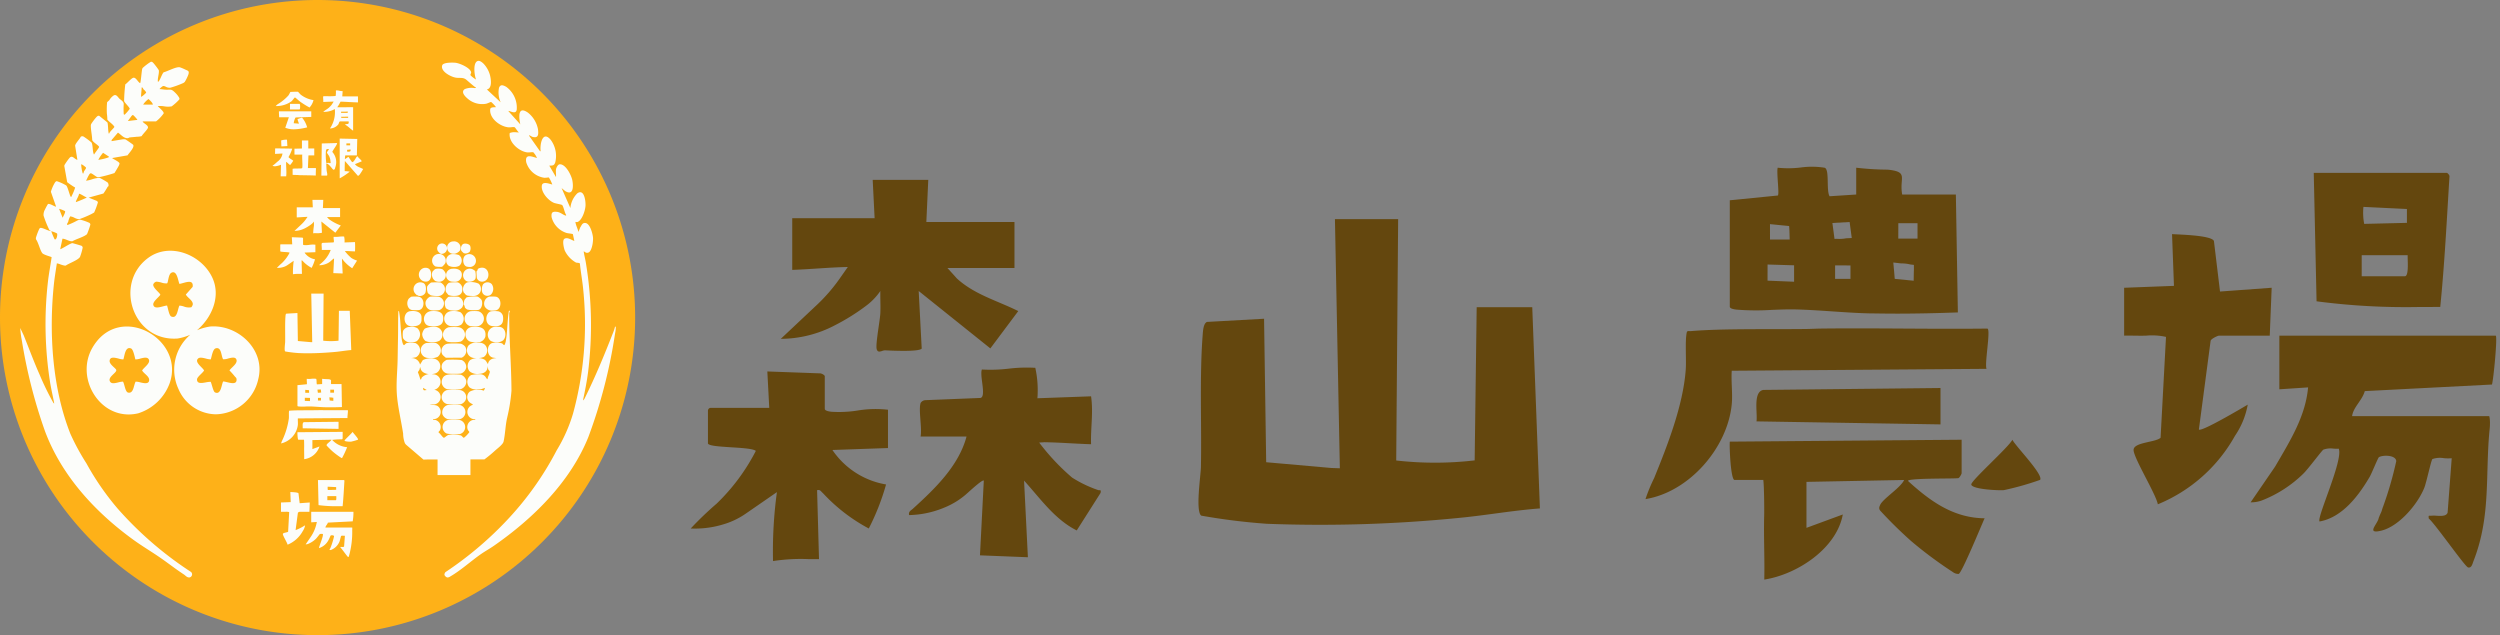
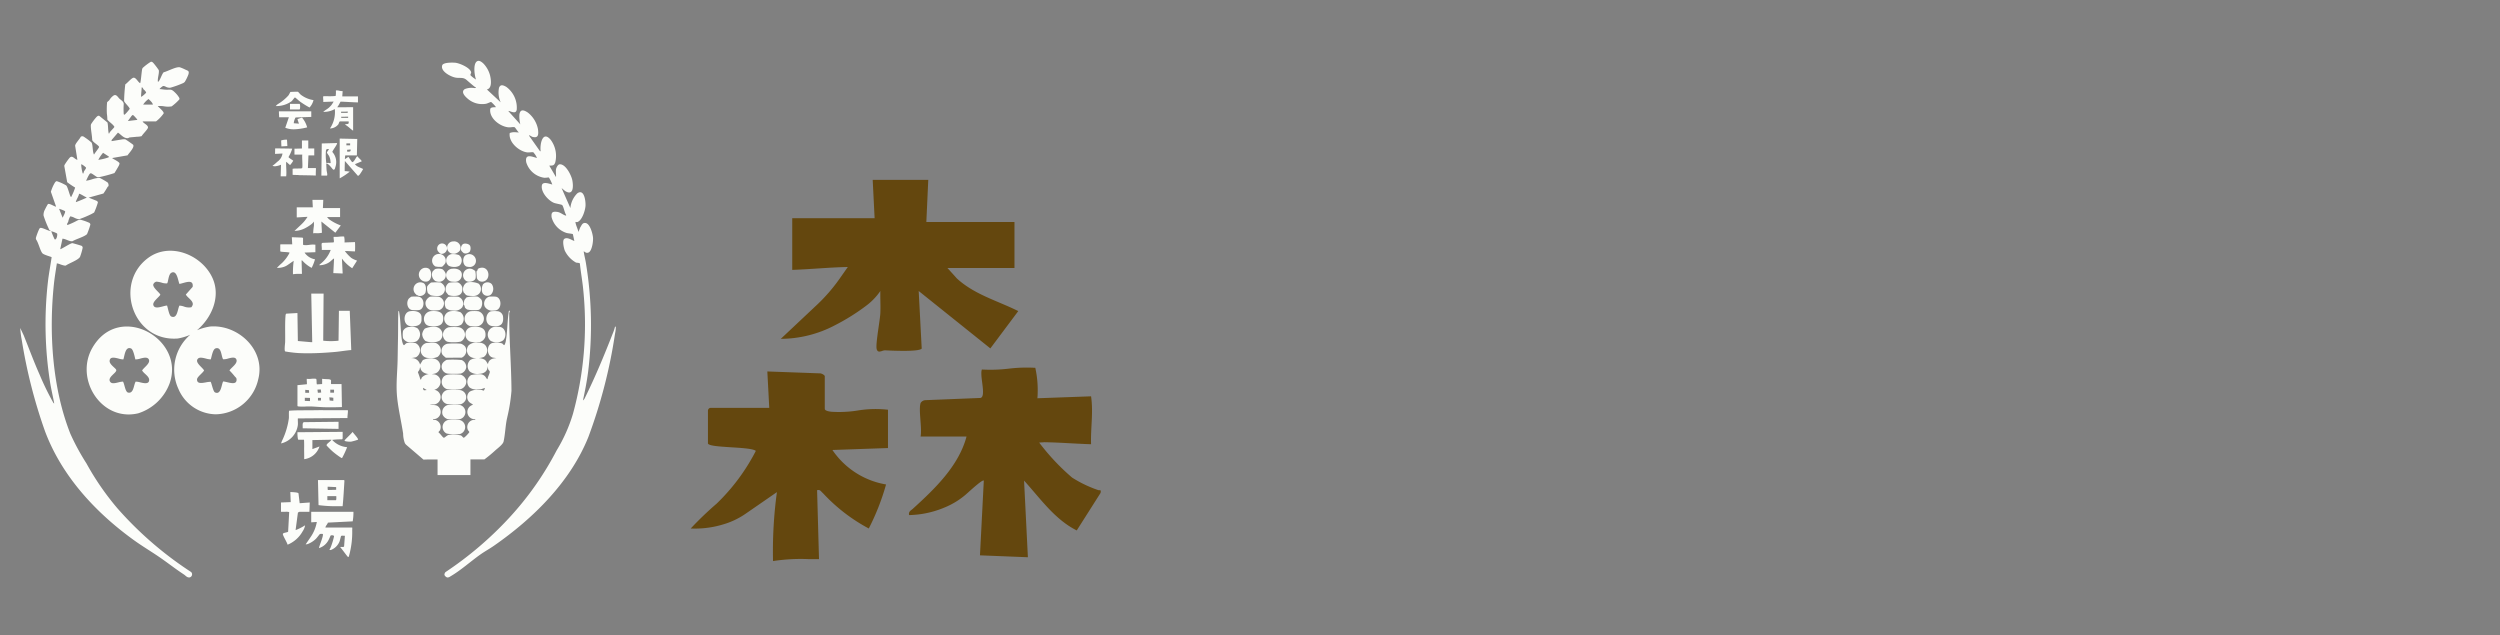
<svg xmlns="http://www.w3.org/2000/svg" width="314.889" height="80" viewBox="0 0 314.889 80">
  <rect x="0" y="0" width="314.889" height="80" fill="#808080" stroke="none" />
  <g id="グループ_36503" data-name="グループ 36503" transform="translate(-735 -40.744)">
    <g id="グループ_36502" data-name="グループ 36502" transform="translate(20258.133 22632.852)">
      <g id="グループ_36248" data-name="グループ 36248" transform="translate(-19436.133 -22571.107)">
-         <path id="合体_3" data-name="合体 3" d="M43.314,49.7c-.385-.087-4.148-5.5-4.946-6.156-.048-.367-.015-.36.15-.353a1.252,1.252,0,0,0,.2-.006,3.842,3.842,0,0,1,.636.007c.58.034,1.239.068,1.387-.4l.516-6.845a5.184,5.184,0,0,1-.985-.007,2.872,2.872,0,0,0-1.445.112c-.151.108-.757,2.942-1.007,3.577C37,41.717,34.638,44.516,32.4,45.065c-2.006.492-.458-.838-.344-1.576.175-.462.321-.733.352-.837.048-.092.073-.27.192-.57a44.682,44.682,0,0,0,1.672-5.77c-.057-.806-1.752-.784-2.189-.49-.119.08-.9,2.026-1.155,2.464-1.392,2.38-3.449,5.116-6.314,5.627-.408-.423,3.011-7.746,2.413-9.168a5.144,5.144,0,0,1-.671-.009,2.641,2.641,0,0,0-1.262.129c-.177.086-1.942,2.465-2.525,3.024a15.487,15.487,0,0,1-5.254,3.387,3.988,3.988,0,0,1-1.387.224l3.091-4.508c1.81-3.122,3.823-6.27,4.148-9.967l-3.62.24V20.509H46.809c.22.22-.285,5.484-.481,6.155l-16.018.828c-.329,1.175-1.455,2.022-1.6,3.151H45.965c.035,0,.062.166.087.385a4.288,4.288,0,0,1,.02.647c0,.2-.015.407-.036.61-.583,5.655.208,10.927-2.049,16.649-.11.277-.2.782-.57.782A.47.47,0,0,1,43.314,49.7ZM1.187,34.87c.068-.948,2.75-.909,3.4-1.5l.683-12.707a8.228,8.228,0,0,0-2.5-.157c-.506.016-1.014.01-1.522,0-.418,0-.835-.01-1.251,0V14.476l6.275-.24L6.031,7.719c.906.06,5.035.142,5.277.878l.766,6.353,6.506-.475-.242,6.033H11.944c-.153,0-.963.376-1.053.637L9.411,32.331c.3.337,5.458-2.721,6.153-3.134a10.144,10.144,0,0,1-1.612,3.937,19.664,19.664,0,0,1-9.711,8.615C3.985,40.412,1.121,35.8,1.187,34.87ZM24.234,16.181,23.88,0H40.657a.732.732,0,0,1,.322.4c-.341,5.482-.615,11.015-1.166,16.492-.955,0-1.912.01-2.872.01A86.151,86.151,0,0,1,24.234,16.181Zm5.686-3.152h5.429c.554,0,.329-2.171.362-2.654H29.92Zm.314-6.6L35.616,6.3V4.555l-5.479-.266A7.494,7.494,0,0,0,30.234,6.431Z" transform="translate(180.55 0.769)" fill="#64470e" stroke="rgba(0,0,0,0)" stroke-miterlimit="10" stroke-width="1" />
-         <path id="合体_4" data-name="合体 4" d="M14.957,43.907c.017-.609,0-3.63-.111-4.454H11.227c-.489,0-.665-4.207-.6-4.827l29.2-.24v4.223c0,.081-.262.577-.407.612-.43.1-6.33-.028-6.352.353,2.768,2.525,5.706,4.672,9.653,4.706-.387.847-2.888,6.948-3.27,7.009a1.158,1.158,0,0,1-.73-.236,52.106,52.106,0,0,1-5.224-3.878,54.6,54.6,0,0,1-3.933-3.867c-.188-.26-.122-.449,0-.714.369-.8,2.564-2.147,3.024-3.139l-12.306.239v5.79L24.859,43.8c-.785,4.3-5.762,7.562-9.891,8.2C15.031,49.309,14.884,46.6,14.957,43.907ZM1.1,39.211c1.64-4.036,3.637-9.077,3.975-13.636.094-1.272-.106-3.68.135-4.719.039-.169.185-.161.337-.154a.91.91,0,0,0,.188,0c3.983-.338,10.409-.207,14.545-.265.57-.007,1.229-.044,1.8-.052,3.516-.043,7.036-.021,10.555,0,3.477.022,6.954.044,10.429,0,.465.069-.38,4.476-.1,5.072l-32.092.24c-.095,1.366.129,2.877,0,4.223C10.335,35.427,5.5,40.97.007,41.864A20.465,20.465,0,0,1,1.1,39.211Zm39.943.816c-.074-.457,4.716-4.71,5.175-5.637.424.84,3.951,4.408,3.492,5.053a36.513,36.513,0,0,1-4.559,1.29c-.083.008-.214.013-.381.013C43.683,40.745,41.125,40.559,41.039,40.027ZM13.987,32.074c.161-1-.475-3.716.859-3.962l22.319-.241v4.584Zm14.362-13.6c-3.086-.065-6.3-.42-9.39-.5-.94-.025-1.979.015-3.03.056a30.7,30.7,0,0,1-4.472-.034c-.243-.029-.832-.11-.832-.374V4.225l6.045-.6C16.9,3.5,16.493.75,16.657.123A12.879,12.879,0,0,0,19.533.1a10.309,10.309,0,0,1,3.035.025c.657.2.174,2.869.629,3.593L26.549,3.5V.123a36.231,36.231,0,0,0,3.978.245C33.22.653,31.949,1.382,32.34,3.5H39.1l.252,14.85c-2.568.094-5.154.154-7.733.154Q29.98,18.5,28.349,18.47ZM15.381,14.348l3.342.137V12.416l-3.342-.1Zm15.888-1.762c.009.119.014.2.029.329.026.213.03.339.046.535l.058.672,2.384.236.019-1.135c.012-.236.019-.454.01-.6l0-.261-.447-.051a4.811,4.811,0,0,0-1.177-.136l-.972-.112Zm-7.38-.159,0,1.7,1.938,0,0-1.694Zm-8.2-3.262h2.478s-.031-1.7-.079-1.7-2.4-.236-2.4-.236Zm7.859-2.081.268,2.009.271-.014a4.642,4.642,0,0,0,1.2-.065l.7-.037-.268-2.014Zm8.3,1.97h2.422V7.116H31.853Z" transform="translate(120.252 0)" fill="#64470e" stroke="rgba(0,0,0,0)" stroke-miterlimit="10" stroke-width="1" />
-         <path id="パス_56678" data-name="パス 56678" d="M803.971,797.042h-7l-.254,19.291a43.144,43.144,0,0,1-9.881.013l.243-30.4h-7.962l.619,31.382-1.106-.041-8.173-.723-.266-18.072-7.189.4c-.462.2-.505,1.154-.543,1.641-.407,5.291-.115,11.3-.222,16.667-.021,1.033-.708,5.552.043,6.093a78.694,78.694,0,0,0,8.261,1.026,176.474,176.474,0,0,0,24.137-.735c3.417-.323,6.833-.943,10.257-1.2Z" transform="translate(-697.975 -779.346)" fill="#64470e" stroke="rgba(0,0,0,0)" stroke-miterlimit="10" stroke-width="1" />
        <path id="合体_5" data-name="合体 5" d="M10.856,39.332l-3.925,2.71a9.752,9.752,0,0,1-2.876,1.365A12.168,12.168,0,0,1,0,43.914a42.025,42.025,0,0,1,3.262-3.13A25.134,25.134,0,0,0,8.2,34.14c-.641-.578-6.03-.341-6.03-.962v-4.1a.363.363,0,0,1,.362-.362H9.892l-.242-4.584,6.636.241c.2-.008.6.226.6.362v4.1c0,.266.589.344.831.373a14.89,14.89,0,0,0,3.3-.154,13.915,13.915,0,0,1,3.83-.1v4.826l-7,.244a10.2,10.2,0,0,0,6.757,4.342,29.6,29.6,0,0,1-2.176,5.547,21.908,21.908,0,0,1-5.786-4.464c-.242-.185-.306-.468-.724-.359l.241,8.686c-.444,0-.888,0-1.333-.006a22.877,22.877,0,0,0-4.458.246A55,55,0,0,1,10.856,39.332Zm25.577,7.962.482-9.41c-.135-.152-1.215.807-2.085,1.59a9.71,9.71,0,0,1-2.8,1.77,12.152,12.152,0,0,1-4.524.981c-.1-.463.236-.577.5-.821,2.751-2.5,5.749-5.378,6.734-9.07H28.954c.207-1.088-.282-3.309,0-4.223a.749.749,0,0,1,.6-.362l6.959-.279c.74-.239-.142-2.752.157-3.583a19.249,19.249,0,0,0,3.376-.106,19.206,19.206,0,0,1,3.356-.107,13.126,13.126,0,0,1,.266,3.835l6.758-.244c.3,2.043-.064,3.979,0,6.035-2.094-.066-3.839-.221-5.924-.254-.33.038-.162.01-.611.045A28.079,28.079,0,0,0,48.037,37.5,15.125,15.125,0,0,0,51.3,39.067a.5.5,0,0,0,.2.026c.127,0,.191,0,.121.343l-3,4.722c-2.774-1.384-4.6-4.047-6.635-6.276l.482,9.653ZM23.425,21.325c-.168-.613.42-3.628.46-4.557s-.021-1.851,0-2.771a7.815,7.815,0,0,1-1.7,1.794,26.753,26.753,0,0,1-4,2.513,14.784,14.784,0,0,1-6.841,1.722l4.552-4.281a21.438,21.438,0,0,0,2.865-3.307l1.025-1.462c-2.29.044-4.459.27-7,.364V4.827H23.163L22.921,0h7l-.242,5.309h11.1V11.1H32.334l1.2,1.329c2.214,2.028,5.1,2.79,7.722,4.1l-3.516,4.7L28.715,14l.38,7.249c-.321.434-3.776.265-4.6.224a1.17,1.17,0,0,0-.385.078,1.257,1.257,0,0,1-.357.079C23.609,21.627,23.489,21.557,23.425,21.325Z" transform="translate(0 1.653)" fill="#64470e" stroke="rgba(0,0,0,0)" stroke-miterlimit="10" stroke-width="1" />
      </g>
    </g>
    <g id="グループ_36501" data-name="グループ 36501" transform="translate(19331 23765.744)">
-       <path id="パス_56630" data-name="パス 56630" d="M0,40A40,40,0,1,1,40,80,40,40,0,0,1,0,40" transform="translate(-18596 -23725)" fill="#feb118" />
      <path id="合体_2" data-name="合体 2" d="M53.6,64.967c-.227-.189-.207-.332-.047-.567a44.445,44.445,0,0,0,8.1-6.915,38.974,38.974,0,0,0,5.918-8.434,19.634,19.634,0,0,0,2.057-4.626,42.677,42.677,0,0,0,1.294-15.505c-.1-1.133-.316-2.251-.429-3.383-.039-.119-.385-.088-.5-.138a3.418,3.418,0,0,1-1.4-1.492c-.12-.3-.345-1.271-.069-1.479.369-.277.918.15,1.268.256l-.185-.864c-.277-.084-.56-.071-.84-.158a2.829,2.829,0,0,1-1.84-1.972c-.057-.573.081-.738.672-.671.45.05.741.367,1.088.465.1.027.077-.05.061-.108-.189-.25-.305-1.017-.486-1.209-.076-.081-.825-.194-1.036-.282-.728-.3-1.66-1.352-1.525-2.187.09-.559.965-.209,1.314-.12a4.156,4.156,0,0,0-.431-.888,1.536,1.536,0,0,0-.25.017,2.316,2.316,0,0,1-.325.018,2.786,2.786,0,0,1-2.277-1.958c-.19-1.117.7-.711,1.354-.531a2.374,2.374,0,0,0-.472-.73,2.059,2.059,0,0,0-.338.011,3.064,3.064,0,0,1-.433.01c-1.044-.139-2.372-1.3-2.187-2.438A1.644,1.644,0,0,1,62.48,9c.114.007.228.015.343.012-.179-.089-.447-.6-.564-.66a1.3,1.3,0,0,0-.391.006,2.6,2.6,0,0,1-.338.017c-1.071-.082-2.465-1.125-2.333-2.284.032-.28.493-.241.708-.256.05-.043-.536-.638-.6-.654s-.489.205-.654.225a2.771,2.771,0,0,1-2.278-.63c-.338-.286-.924-.866-.374-1.222a2.268,2.268,0,0,1,1.241-.123c.038,0,.178-.024.168-.09a.491.491,0,0,1-.2-.1c-.344-.27-.672-.564-.995-.841-.441-.379-.841-.188-1.4-.294-.6-.114-1.911-.789-1.663-1.543C53.276.178,54.461.207,54.8.237c.519.046,1.911.638,1.993,1.211.02.141-.142.219-.064.387a3.8,3.8,0,0,0,.683.519c-.2-.517-.378-1.879.07-2.26.287-.243.632.038.849.235a3.373,3.373,0,0,1,.846,1.507c.123.519.288,1.617-.4,1.765l1.741,1.623a2.92,2.92,0,0,1-.211-1.834c.179-.486.568-.309.913-.115a3.245,3.245,0,0,1,1.317,2.862c-.08.561-.612.284-.934.189-.046-.014-.109-.054-.1.027L62.988,8a4.239,4.239,0,0,1-.118-1.2c.086-.768.57-.625,1.078-.278A3.494,3.494,0,0,1,65.211,8.6c.08.634.09,1.2-.728.963-.035-.01-.466-.3-.389-.129l1.363,1.931.095.022c-.125-.816.219-2.7,1.27-1.434a3.4,3.4,0,0,1,.569,2.826c-.15.445-.336.4-.756.42l.847,1.436c.033-.3-.045-.679,0-.965.03-.2.222-.615.446-.639.764-.081,1.493,1.385,1.613,2.015.138.723.165,2.021-.917,1.341l-.436-.364,1.107,2.517a2.975,2.975,0,0,1,.873-1.856c.876-.618,1.06.994,1.032,1.55-.029.579-.414,1.828-1,2.059a.3.3,0,0,1-.165.006c-.068-.012-.114-.023-.1.052.057.373.292.822.377,1.2l.216-.559c.186-.271.255-.609.654-.572.591.056.929,1.375.964,1.861.032.447-.118,1.578-.519,1.832a.428.428,0,0,1-.491-.027c-.087-.055-.146-.11-.165-.088.061.471.189.934.268,1.4a48.1,48.1,0,0,1,.289,13.768c-.157,1.213-.394,2.414-.652,3.607a.87.87,0,0,0,.269-.366c1.292-2.625,2.415-5.321,3.479-8.05a5.828,5.828,0,0,0,.3-.9c.063.008.084.065.093.12a4.672,4.672,0,0,1-.107.83,64.146,64.146,0,0,1-3.353,12.977c-2.27,5.646-6.932,10.235-11.847,13.659-.567.4-1.181.73-1.744,1.127-1.226.865-2.486,2.014-3.781,2.76a.753.753,0,0,1-.337.144A.386.386,0,0,1,53.6,64.967Zm-32.345.1c-.285-.01-.43-.238-.647-.379-1.026-.672-1.948-1.4-2.945-2.09-1.134-.787-2.327-1.483-3.446-2.3-4.8-3.48-9.022-8.067-11.112-13.688A64.9,64.9,0,0,1,.2,35.21,11.129,11.129,0,0,1,0,33.648l.431.909c.666,1.652,1.281,3.331,2.007,4.958a33.387,33.387,0,0,0,1.677,3.452c.043.07.079.16.166.187-.152-.847-.358-1.683-.5-2.532a47.11,47.11,0,0,1-.3-12.738c.116-1.055.323-2.1.473-3.149-.017-.063-1.011-.293-1.181-.521-.29-.39-.469-1.283-.777-1.717a.429.429,0,0,1-.012-.248,8.2,8.2,0,0,1,.357-.962c.038-.08.092-.216.183-.243.251-.074,1.017.393,1.33.393-.05-.064-.134-.081-.187-.141a13.015,13.015,0,0,1-.73-1.811,1.355,1.355,0,0,1,.179-.763,6.979,6.979,0,0,1,.372-.686c.11-.064.361.045.587.154.21.1.4.2.439.165L3.86,16.492a4.814,4.814,0,0,1,.517-1.173c.066-.082.134-.17.246-.158a5.8,5.8,0,0,1,1.168.531c.21.209.462,1.374.586,1.438.079.041.075-.057.091-.094a6.206,6.206,0,0,0,.447-1.078,10.055,10.055,0,0,1-1-.675L5.55,13.249a.353.353,0,0,1,.057-.183,7.655,7.655,0,0,1,.585-.826c.371-.43.607.131,1.008.231L6.915,10.7c0-.284.576-.841.7-1.13a.32.32,0,0,1,.367-.03,8.788,8.788,0,0,1,1,.745c.191.355.1,1.127.311,1.524.078-.175.636-.845.636-.965,0-.178-.822-.619-.864-.878-.018-.57-.164-1.2-.176-1.757a.567.567,0,0,1,.041-.246,6.915,6.915,0,0,1,.69-.909c.1-.092.21-.184.352-.115l1.015.823c.094.392.06.8.124,1.194.009.055.015.219.087.218.011-.214.661-.746.661-.87-.216-.363-.625-.572-.886-.9a5.645,5.645,0,0,0-.059-.741,9.814,9.814,0,0,1,.026-1.436c.035-.076.218-.2.284-.281a1.787,1.787,0,0,1,.544-.587c.342-.19.533.22.723.4s.543.357.543.68a10.134,10.134,0,0,0,0,1.271.133.133,0,0,0,.117.07,5.625,5.625,0,0,0,.638-.732c.017-.174-.643-.765-.706-.988a20.415,20.415,0,0,1,.149-2.1c.251-.151.794-.824,1.049-.839.314-.018.559.571.823.687.081-.056.189-1.531.255-1.768A.57.57,0,0,1,15.415.9,6.856,6.856,0,0,1,16.434.125c.174-.049.256.067.367.18a10,10,0,0,1,.648.858c.086.377-.188,1.065-.107,1.473.218,0,.5-1.024.73-1.2.5-.122,1.559-.724,2.036-.626a5.9,5.9,0,0,1,.663.278c.373.175.543.165.409.631a5.778,5.778,0,0,1-.446.918.687.687,0,0,1-.215.163,12.3,12.3,0,0,1-1.588.576.977.977,0,0,1-.57-.1.747.747,0,0,0-.349-.112c-.079.012-.457.313-.458.392.24.005.492.06.728.073.164.009.29.006.394,0,.342-.009.446-.019.856.394a2.957,2.957,0,0,1,.515.664.406.406,0,0,1-.008.174,6.518,6.518,0,0,1-.966.871,2.747,2.747,0,0,1-.945-.006,3.47,3.47,0,0,0-.81-.031c.158.187.777.669.753.914a4.573,4.573,0,0,1-.965,1.015H15.435c-.019.084.076.133.132.184.161.148.543.339.526.589-.015.215-.673.84-.8,1.083a2.165,2.165,0,0,1-.584.075c-.3.039-.618.052-.941.094-.09.012-.121.093-.276.09-.5-.012-.792-.453-1.185-.7l-.8.933,0,.14,1.413-.234a1.3,1.3,0,0,1,.319.009c.058.013.935.626.973.673.246.3-.532,1.067-.694,1.34l-1.893.33c-.026.123.025.073.068.1.162.1.806.417.813.589a.777.777,0,0,1-.1.3c-.045.1-.505.878-.544.915a17.755,17.755,0,0,1-1.738.474,2.758,2.758,0,0,1-.366.055c-.138-.006-.665-.47-.847-.5-.154-.024-.251.208-.32.323-.115.194-.192.416-.305.612a3.891,3.891,0,0,0,.779-.187A3.629,3.629,0,0,1,10,14.733a9.935,9.935,0,0,1,1.012.588.55.55,0,0,1,.1.459c-.008.035-.08.044-.108.091a9.315,9.315,0,0,1-.525.837l-1.86.517,1.047.422a.452.452,0,0,1,.117.174,9.206,9.206,0,0,1-.47,1.274c-.026.026-.285.164-.346.2a13.51,13.51,0,0,1-1.559.655,1.731,1.731,0,0,1-.576-.183,1.574,1.574,0,0,0-.536-.181,2.347,2.347,0,0,0-.255.69c-.03.082-.29.407-.042.383a8.975,8.975,0,0,0,1.13-.519A1.2,1.2,0,0,1,7.55,20a6.57,6.57,0,0,1,1.152.4.283.283,0,0,1,.132.224,10.3,10.3,0,0,1-.4,1.148.387.387,0,0,1-.165.164c-.447.3-1.221.507-1.707.789-.445.021-.8-.3-1.243-.328l-.282,1.318c.051.069,1.281-.753,1.528-.755.061,0,1.113.309,1.168.34a.27.27,0,0,1,.128.249,7.372,7.372,0,0,1-.328,1.133c-.2.4-1.39.811-1.778,1.093-.094.057-.4-.036-.672-.129a2.087,2.087,0,0,0-.47-.143c-.131.884-.285,1.769-.376,2.659C3.6,34.288,4.043,41.229,6.317,46.977A28.9,28.9,0,0,0,8.338,50.7a33.91,33.91,0,0,0,3.92,5.68,45.011,45.011,0,0,0,9.26,8,.4.4,0,0,1-.247.692ZM3.906,21.46a10.708,10.708,0,0,0,.422,1.014c.241.154.4-.581.308-.733a3.125,3.125,0,0,0-.72-.283A.016.016,0,0,0,3.906,21.46Zm.988-2.823.447,1.129c.058-.164.388-.7.3-.84a3.982,3.982,0,0,0-.738-.29Zm2.5-1.881c.036.189-.455.947-.378,1.034.422-.151.842-.33,1.251-.513.056-.025.085.022.066-.1-.156-.02-.732-.433-.9-.433A.054.054,0,0,0,7.389,16.755Zm.281-3.719a4.885,4.885,0,0,0,.156,1c.011.038.041.213.125.131.01-.01.05-.2.087-.267.063-.11.272-.347.24-.455-.01-.034-.447-.411-.587-.411A.052.052,0,0,0,7.67,13.037Zm2.164-.566a7.071,7.071,0,0,0,1.268-.308c.038-.029.077-.074.049-.114l-.723-.468A4.142,4.142,0,0,0,9.835,12.471Zm4.143-5.48-.425.587,1.176-.141c.021-.081-.034-.094-.07-.141-.063-.081-.408-.472-.471-.472C14.106,6.823,14.031,6.935,13.977,6.991Zm1.5-1.484h1.224c-.055-.273-.35-.508-.548-.7h0A2.609,2.609,0,0,0,15.482,5.507Zm-.188-2.165c-.008.345-.057.69-.072,1.035,0,.044-.027.137.048.14a3.278,3.278,0,0,0,.583-.5c.024-.092-.135-.239-.2-.326-.02-.027-.078-.05-.115-.094-.064-.073-.082-.254-.223-.254Zm26,59.153c-.075-.017-.809-1.072-.965-1.2-.009-.072,0-.07.029-.069a.245.245,0,0,0,.04,0,.746.746,0,0,1,.124,0c.113.007.242.013.271-.078l.1-1.335a1.011,1.011,0,0,1-.192,0,.56.56,0,0,0-.282.022c-.029.021-.148.574-.2.7a1.909,1.909,0,0,1-1.058,1.059c-.391.1-.09-.163-.067-.307.034-.09.063-.143.069-.163s.014-.053.037-.111a8.693,8.693,0,0,0,.326-1.125c-.011-.157-.342-.153-.427-.1-.023.016-.175.4-.225.481a2.044,2.044,0,0,1-1.231,1.1c-.08-.082.587-1.511.471-1.788a1.022,1.022,0,0,1-.131,0,.515.515,0,0,0-.246.025c-.035.017-.379.481-.493.59a3.017,3.017,0,0,1-1.025.66.774.774,0,0,1-.271.044l.6-.879a4.812,4.812,0,0,0,.809-1.944l-.706.047V56.8h5.318a6.531,6.531,0,0,1-.094,1.2l-3.124.161c-.064.229-.284.394-.312.615h3.365c.007,0,.012.033.017.075a.835.835,0,0,1,0,.126c0,.04,0,.079-.007.119a11.121,11.121,0,0,1-.4,3.247c-.021.054-.039.153-.111.153ZM33.078,59.6c.013-.185.536-.177.664-.293l.133-2.478a1.6,1.6,0,0,0-.488-.031c-.1,0-.2,0-.3,0-.081,0-.163,0-.244,0V55.625l1.224-.047-.048-1.271c.177.012.982.027,1.029.171l.149,1.239,1.269-.093L36.423,56.8H35.176c-.03,0-.188.073-.205.124l-.289,2.182a6.332,6.332,0,0,0,1.2-.611,1.979,1.979,0,0,1-.315.768,3.836,3.836,0,0,1-1.894,1.68C33.624,60.683,33.065,59.783,33.078,59.6Zm4.495-3.645L37.5,52.8h3.272a.143.143,0,0,1,.063.078c-.067,1.069-.12,2.148-.228,3.216l-.564,0A16.772,16.772,0,0,1,37.573,55.957Zm1.109-.615h1.059c.108,0,.064-.423.071-.518H38.682Zm.061-1.287,1.05-.026v-.34l-1.069-.052A1.457,1.457,0,0,0,38.743,54.055Zm13.821-3.843c-.218,0-.436,0-.654,0s-.428,0-.642,0c-.163,0-.247.009-.48.013l-2.154-1.845a.886.886,0,0,1-.19-.233,3.611,3.611,0,0,1-.217-1.2c-.238-1.58-.7-3.491-.794-5.041-.09-1.4.073-2.843.1-4.236.016-.881.029-1.771.047-2.635.024-1.168,0-2.339.046-3.507.123-.011.078-.006.092.071.21,1.132.18,2.333.337,3.476.017.123.138.772.3.735.046-.011.214-.249.379-.28a5.585,5.585,0,0,1,1.022.009,1,1,0,0,1,.08,1.8l-.657.119a1.042,1.042,0,0,1,1.177.8l.351-.565a2.242,2.242,0,0,1,1.365-.187.969.969,0,0,1,.284,1.836c-.655.257-1.9.148-1.955-.754-.089.049-.076.221-.123.324-.034.075-.188.272-.19.312a9.334,9.334,0,0,1,.314.917c.128.022.106-.146.187-.259a1.477,1.477,0,0,1,1.388-.4.945.945,0,0,1,.893.565,1.043,1.043,0,0,1-.729,1.387.93.93,0,0,1-.034,1.848,3.1,3.1,0,0,0-.53.035c.371.065.821-.039,1.108.257A.912.912,0,0,1,52,45.131c-.027.108.069.1.168.1a.5.5,0,0,1,.127,0,.937.937,0,0,1,.572,1.3c-.055.1-.2.136-.164.3.183.084.492.6.648.638.1.027.4-.317.613-.361a4.812,4.812,0,0,1,1.552.074c.117.064.274.294.367.294a3.766,3.766,0,0,0,.675-.691c.019-.1-.131-.2-.17-.287a.912.912,0,0,1,.93-1.283c.025-.1-.078-.1-.187-.1a.584.584,0,0,1-.145-.011.919.919,0,0,1,0-1.768c.008-.058.017-.061-.029-.1a2.22,2.22,0,0,1-.372-.231.9.9,0,0,1,.028-1.34,2.227,2.227,0,0,1,1.434-.216c.335.033.32.277.492-.258l-.492.167a3.291,3.291,0,0,0-.439,0,1.275,1.275,0,0,1-1.023-.234,1.012,1.012,0,0,1,.2-1.545,4.28,4.28,0,0,1,1.16-.1.816.816,0,0,1,.64.3c.049.056.206.374.283.3-.015-.256.349-.785.259-.986-.033-.073-.176-.169-.19-.283l-.069-.378c.024.664-.441.957-1.057.99a1.538,1.538,0,0,1-1.227-.329,1.057,1.057,0,0,1,.094-1.416,1.948,1.948,0,0,1,1.764-.066c.256.146.308.37.473.586.086-.578.559-.738,1.083-.753l-.472-.069c-.862-.219-.815-1.742.029-1.856a2.569,2.569,0,0,1,1.145.07c.072.041.213.258.285.208a1.553,1.553,0,0,0,.181-.549c.2-1.1.178-2.346.343-3.469.012-.08.01-.356.135-.312.064.144-.051.2-.052.352-.019,3.234.266,6.5.283,9.737a22.049,22.049,0,0,1-.527,3.315,1.127,1.127,0,0,1-.03.136c-.21.929-.231,2.015-.438,2.943-.079.354-.727.832-1.023,1.094a16.787,16.787,0,0,1-1.389,1.152H56.705v1.977H52.564ZM51.2,41.459l-.47-.282C50.775,41.587,50.857,41.5,51.2,41.459ZM35.762,48.587c0-.119,0-.708-.022-.869h-.706c-.1,0-.13-.821-.118-.942l5.694-.047v.824c0,.016-.051.113-.079.119a8.731,8.731,0,0,0-1.239.069,2.821,2.821,0,0,0,1.883.918,11.82,11.82,0,0,1-.638,1.367.226.226,0,0,1-.142-.046,10.163,10.163,0,0,1-1.019-.756,10.624,10.624,0,0,1-.767-.754c-.037-.051-.024-.087,0-.139.072-.156.5-.419.59-.612l-2.4.047V48.9l.894-.329a2.349,2.349,0,0,1-1.929,1.6C35.777,49.641,35.748,49.113,35.762,48.587Zm-2.7-.916a9.444,9.444,0,0,0,.775-2.659c.018-.248-.021-.718.026-.92.008-.033.036-.031.066-.03a.178.178,0,0,0,.037,0c.777-.066,2.03-.04,2.837-.052.111,0,.24-.009.351-.01.685-.008,1.37,0,2.056,0s1.358.009,2.037,0c.091.013-.074.873-.02.989l-6.259.047c-.018.266.025.561,0,.823a2.748,2.748,0,0,1-2.117,2.329A4.006,4.006,0,0,1,33.059,47.672Zm7.79.159c-.015-.089.92-.919,1.009-1.1.083.164.771.86.681.985a7.133,7.133,0,0,1-.889.252c-.016,0-.041,0-.074,0C41.366,47.971,40.866,47.935,40.849,47.831ZM53.7,46.937a.915.915,0,0,1,.171-1.7,8.457,8.457,0,0,1,1.448-.011.919.919,0,0,1,.044,1.785,4.4,4.4,0,0,1-.532.023A4.537,4.537,0,0,1,53.7,46.937ZM35.573,46.28c.031-.2-.093-.725.168-.773l4.353-.047v.894Zm18.283-1.147a1.067,1.067,0,0,1-.659-.565.959.959,0,0,1,.625-1.215,9.347,9.347,0,0,1,1.543-.012.92.92,0,0,1,0,1.79c-.171.018-.507.03-.829.03A6.089,6.089,0,0,1,53.856,45.133ZM9.08,36.154C12.434,30.3,20.842,35,18.807,40.645a6.217,6.217,0,0,1-3.945,3.747,5.223,5.223,0,0,1-1.21.145C9.671,44.537,7.026,39.743,9.08,36.154ZM12.942,40.4c.2.3.272,1.3.644,1.383.717.161.694-.974.954-1.381a2.3,2.3,0,0,1,.6.1c.466.109.995.217,1.088-.2.122-.541-.655-.883-.875-1.308.212-.378,1.108-.924.832-1.406-.179-.312-.631-.2-1.05-.093a2.057,2.057,0,0,1-.636.108c-.076-.293-.257-1.253-.533-1.373-.749-.324-.816.925-.978,1.375a2.347,2.347,0,0,1-.618-.11c-.5-.128-1.068-.255-1.112.29-.038.47.815.94.839,1.164.04.378-1.2.913-.748,1.5.189.243.6.148.991.053a2.649,2.649,0,0,1,.555-.1Zm6.969.893a5.8,5.8,0,0,1,1.5-6.794,6.877,6.877,0,0,1-1.575.472C14.2,35.4,11.75,28.061,16.1,24.829c2.735-2.034,6.721-.429,8.083,2.45,1.124,2.375-.043,5.059-1.923,6.652a6.975,6.975,0,0,1,1.669-.472c3.536-.273,6.986,2.97,6.055,6.619a5.609,5.609,0,0,1-5.341,4.44A5.2,5.2,0,0,1,19.911,41.289Zm4.082-.858c.129.247.31,1.218.535,1.323.77.361.811-.971,1.029-1.374.47,0,1.733.617,1.692-.262-.01-.221-.124-.249-.22-.371a9.1,9.1,0,0,0-.676-.759c.237-.378,1.085-.879.869-1.388-.143-.335-.594-.227-1.016-.119a1.8,1.8,0,0,1-.655.1c-.253-.423-.19-1.605-.942-1.371-.373.117-.489,1.053-.613,1.387a2.429,2.429,0,0,1-.622-.107c-.375-.093-.775-.186-.971,0-.5.46.565,1.121.752,1.5-.151.31-.882.807-.888,1.128-.01.567.573.472,1.095.378a3.343,3.343,0,0,1,.53-.072A.6.6,0,0,1,23.993,40.431ZM19.023,32.2c.78.333.792-.941,1.029-1.373a2.014,2.014,0,0,1,.574.12,1.717,1.717,0,0,0,.926.087.87.87,0,0,0,.18-.341c.062-.493-.673-.865-.874-1.259l.858-.965c.148-1.1-1.079-.455-1.668-.376-.171-.393-.3-1.771-1.007-1.406-.395.2-.395,1.23-.544,1.338a1.74,1.74,0,0,1-.717-.1,3.133,3.133,0,0,0-.626-.115.54.54,0,0,0-.4.355c-.066.445.92,1.119.888,1.307-.212.329-.973.856-.88,1.267.152.672,1.279.086,1.73.082C18.605,31.115,18.745,32.082,19.023,32.2ZM38.374,43.627c-.6-.013-1.229-.082-1.831-.1-.183,0-.386,0-.591.011a5.974,5.974,0,0,1-.873-.007c-.047-.006-.162-.021-.162-.073V40.848l1.179-.116c.045-.025-.034-.561,0-.684a2.52,2.52,0,0,0,.561,0,2.006,2.006,0,0,1,.592,0c.128.04.034.56.123.7l.654-.042v-.659a7.036,7.036,0,0,0,.776.048c.525.056.277.2.354.611H40.47l.049,2.9c-.5.018-1,.03-1.508.03Q38.692,43.633,38.374,43.627Zm-2.529-.8.652.027v-.4l-.652-.02Zm3.1-.344c0,.023,0,.039.006.064.005.042.006.066.009.1l.011.131.465.046,0-.221c0-.046,0-.089,0-.117v-.051l-.087-.01a.939.939,0,0,0-.23-.027l-.189-.022ZM37.5,42.448v.331h.378v-.33Zm-1.6-.636h.483s-.006-.331-.015-.331l-.468-.046Zm1.533-.406.052.392.053,0a.91.91,0,0,0,.235-.013l.136-.007-.052-.393Zm1.62.384h.472v-.378h-.472ZM53.9,43.25a.917.917,0,0,1-.823-.917.962.962,0,0,1,.647-.862,9.836,9.836,0,0,1,1.591-.012.9.9,0,0,1,.783,1.257,1.068,1.068,0,0,1-.6.531,5.6,5.6,0,0,1-.725.033C54.436,43.278,54.079,43.266,53.9,43.25Zm-.089-1.887a.953.953,0,0,1-.675-1.233c.16-.482.5-.594.968-.632a9.012,9.012,0,0,1,1.395.036,1.069,1.069,0,0,1,.687.773,1.015,1.015,0,0,1-.777,1.061c-.152.018-.481.029-.808.029A6.748,6.748,0,0,1,53.814,41.363Zm.044-1.973a.871.871,0,0,1-.636-1.342,1.455,1.455,0,0,1,.5-.39,11.385,11.385,0,0,1,1.883.027.959.959,0,0,1,.574.924.981.981,0,0,1-.683.776,7.172,7.172,0,0,1-.818.035C54.358,39.42,54.031,39.409,53.858,39.39Zm-2.587-1.977a.958.958,0,0,1-.131-1.87,6.843,6.843,0,0,1,1.21-.009,1.073,1.073,0,0,1,.579.6,1.035,1.035,0,0,1-.341,1.141,1.662,1.662,0,0,1-.863.162C51.549,37.434,51.385,37.424,51.271,37.412Zm5.786,0a.98.98,0,0,1-.57-1.585,1.4,1.4,0,0,1,1.183-.32,1.12,1.12,0,0,1,.777.184,1,1,0,0,1-.052,1.6,2.122,2.122,0,0,1-.912.141C57.316,37.432,57.163,37.424,57.056,37.414ZM53.2,37.033a.923.923,0,0,1,.655-1.408,10.557,10.557,0,0,1,1.644,0,1.211,1.211,0,0,1,.537.357.975.975,0,0,1-.419,1.4l-2.01.012A4.428,4.428,0,0,1,53.2,37.033ZM34.986,36.8a15.349,15.349,0,0,1-1.611-.2c-.146-.105-.012-.987-.008-1.188.021-1.047-.036-2.219.043-3.251.007-.095.016-.281.106-.32l1.4-.079.052,3.525,1.594.141.216.008-.121-6.12h1.553l-.047,5.93a8.415,8.415,0,0,0,1.927,0l.05-3.762h1.365l.189,4.941c-.668.051-1.334.172-2,.235-1.1.1-2.311.172-3.472.172C35.8,36.832,35.386,36.823,34.986,36.8Zm13.227-1.886a2.752,2.752,0,0,1,0-.89.925.925,0,0,1,.812-.506,1.417,1.417,0,0,1,.994.154,1.066,1.066,0,0,1-.12,1.662,1.552,1.552,0,0,1-.631.121A1.051,1.051,0,0,1,48.213,34.917Zm8.412.435a1.009,1.009,0,0,1-.447-1.36.882.882,0,0,1,.706-.471c.935-.11,1.882.055,1.7,1.23a1.046,1.046,0,0,1-.731.681,2.923,2.923,0,0,1-.376.02A2.846,2.846,0,0,1,56.625,35.352Zm-2.88.009a.977.977,0,0,1,.218-1.8,7.106,7.106,0,0,1,1.3-.007.964.964,0,0,1,.216,1.808,3.392,3.392,0,0,1-.882.084A2.862,2.862,0,0,1,53.746,35.361Zm5.507-.095a1,1,0,0,1,.406-1.747,3.277,3.277,0,0,1,.777,0c.738.126.879,1.195.389,1.684a1.209,1.209,0,0,1-.816.245A1.437,1.437,0,0,1,59.252,35.266Zm-8.224.01a1.224,1.224,0,0,1-.4-.852,1.294,1.294,0,0,1,.335-.7,2.863,2.863,0,0,1,1.388-.215.98.98,0,0,1,.463,1.736,1.68,1.68,0,0,1-.913.2A1.935,1.935,0,0,1,51.028,35.276Zm.616-1.861a.919.919,0,0,1-.523-.206,1,1,0,0,1,.57-1.679c.915-.078,1.745.062,1.567,1.19-.094.595-.642.719-1.169.719C51.935,33.438,51.783,33.427,51.645,33.415Zm5.034,0a.97.97,0,0,1,.014-1.874,4.7,4.7,0,0,1,1.013,0,.976.976,0,0,1,.008,1.868,4.3,4.3,0,0,1-.529.024C56.984,33.434,56.784,33.427,56.679,33.416Zm-7.569-.007c-.946-.129-.913-1.72-.04-1.867.543-.091,1.4-.014,1.469.677.007.071.007.435,0,.506-.056.559-.58.709-1.069.709A2.7,2.7,0,0,1,49.11,33.409ZM59.424,33.4c-1.013-.145-.868-1.7-.1-1.859a3.805,3.805,0,0,1,.872,0,.806.806,0,0,1,.6.58c.143.926-.218,1.311-.964,1.311A2.9,2.9,0,0,1,59.424,33.4Zm-5.188.012a.949.949,0,0,1-.082-1.87,2.535,2.535,0,0,1,1.279.109,1.033,1.033,0,0,1,.121,1.573,1.482,1.482,0,0,1-.912.207C54.484,33.432,54.339,33.423,54.235,33.412ZM58.5,30.935a.924.924,0,0,1,.545-1.229,3.828,3.828,0,0,1,.872,0c.771.157.766,1.627-.082,1.731a2.313,2.313,0,0,1-.281.017A1.07,1.07,0,0,1,58.5,30.935Zm-4.213.5a1.358,1.358,0,0,1-.675-.289,1.583,1.583,0,0,1-.144-.8,1.477,1.477,0,0,1,.461-.621,6.452,6.452,0,0,1,1.235-.013.907.907,0,0,1,.506,1.33,1.179,1.179,0,0,1-1.032.414A3.2,3.2,0,0,1,54.288,31.431Zm-2.358,0a.907.907,0,0,1-.868-1.1,1.111,1.111,0,0,1,.548-.628,5.622,5.622,0,0,1,1.067,0,.875.875,0,0,1,.1,1.686,6.617,6.617,0,0,1-.748.051Zm-2.543-.045c-.651-.078-.812-1.021-.425-1.462a2.083,2.083,0,0,1,.295-.223,4.422,4.422,0,0,1,.92,0c.831.14.792,1.566.055,1.68a3.507,3.507,0,0,1-.435.02C49.635,31.407,49.474,31.4,49.387,31.39Zm6.9-.075c-.017-.009-.215-.165-.224-.176-.086-.106-.075-.217-.114-.325-.015-.04-.08-.038-.088-.07a1.674,1.674,0,0,1,.1-.639c.013-.027.241-.306.259-.318a4.235,4.235,0,0,1,1.4-.091,1.594,1.594,0,0,1,.484.41c.177.373.068,1.111-.368,1.258a2.427,2.427,0,0,1-.547.041A3.15,3.15,0,0,1,56.286,31.315Zm.221-1.727a.577.577,0,0,1-.526-.3c-.024-.031-.08-.039-.113-.1a.965.965,0,0,1,.4-1.274,2.387,2.387,0,0,1,1.473.15.9.9,0,0,1,.069,1.25,1.017,1.017,0,0,1-.823.3A3.867,3.867,0,0,1,56.507,29.588Zm-6.377,0c-.013,0-.006-.065-.043-.073a.091.091,0,0,0-.042.011.086.086,0,0,1-.07.006c-.013-.007-.2-.2-.212-.207a.854.854,0,0,1,.911-1.383c.5.129.476.882.354,1.278a.779.779,0,0,1-.717.395A.561.561,0,0,1,50.13,29.585Zm1.585-.052a3.973,3.973,0,0,1-.373-.286,1.709,1.709,0,0,1-.085-.836,1.669,1.669,0,0,1,.494-.494,8.054,8.054,0,0,1,1.165-.007,1.023,1.023,0,0,1,.534.549.886.886,0,0,1-.63,1.139,2.446,2.446,0,0,1-.3.015A3.4,3.4,0,0,1,51.715,29.533Zm2.709.067a2.1,2.1,0,0,1-.481-.108c-.02-.014-.291-.344-.306-.376A.988.988,0,0,1,54,27.952a4.659,4.659,0,0,1,1.131-.044.982.982,0,0,1,.539.59c.128.829-.314,1.113-1,1.113C54.591,29.611,54.509,29.608,54.424,29.6Zm3.745-.545a1.416,1.416,0,0,1,.11-.894.746.746,0,0,1,1.11-.044,1.037,1.037,0,0,1-.1,1.316.7.7,0,0,1-.445.154A.654.654,0,0,1,58.169,29.056ZM52.29,27.734a.977.977,0,0,1-.36-1.191c.01-.019.288-.294.307-.3a.783.783,0,0,1,.222-.06,1.591,1.591,0,0,1,.715.06,1.169,1.169,0,0,1,.427.608.861.861,0,0,1-.86.975A1.3,1.3,0,0,1,52.29,27.734Zm2.181.078a.816.816,0,0,1-.034-1.632c.6-.067,1.277.173,1.176.892a.858.858,0,0,1-.974.748C54.584,27.819,54.528,27.817,54.471,27.812Zm1.693-.093a.841.841,0,0,1,.842-1.454,2.279,2.279,0,0,1,.3.2,2.5,2.5,0,0,1,.051.894c-.067.3-.453.462-.794.462A.741.741,0,0,1,56.164,27.719Zm1.351-.363a7.438,7.438,0,0,1-.046-.849c0-.009.059-.006.079-.049.076-.166.055-.282.295-.355,1.284-.392,1.533,1.538.427,1.7a.6.6,0,0,1-.087.006A.686.686,0,0,1,57.515,27.356Zm-6.637.425a.877.877,0,0,1-.021-1.7c.676-.113.936.331.9.947-.025.447-.247.779-.66.779A.935.935,0,0,1,50.879,27.781Zm-16.432-2.6-.766.529a1.9,1.9,0,0,1-.561.266,2.373,2.373,0,0,1-.791.1,8.2,8.2,0,0,1,.636-.61,4.9,4.9,0,0,0,.963-1.3c-.125-.113-1.176-.067-1.176-.188v-.8a.071.071,0,0,1,.071-.071h1.435l-.047-.894,1.294.047c.039,0,.118.044.118.071v.8c0,.052.115.067.162.073a2.912,2.912,0,0,0,.644-.03,2.713,2.713,0,0,1,.747-.019V24.1l-1.365.048a1.989,1.989,0,0,0,1.318.847,5.772,5.772,0,0,1-.424,1.082,4.278,4.278,0,0,1-1.128-.871c-.047-.036-.06-.091-.141-.07l.047,1.694c-.086,0-.172,0-.258,0a4.468,4.468,0,0,0-.871.048A10.742,10.742,0,0,1,34.446,25.178Zm4.988,1.553.094-1.835c-.026-.03-.237.157-.407.31a1.892,1.892,0,0,1-.546.345,2.368,2.368,0,0,1-.882.191c-.02-.09.046-.112.1-.16a3.971,3.971,0,0,0,1.313-1.769H37.976c.04-.212-.055-.645,0-.823a.146.146,0,0,1,.118-.071l1.357-.054c.144-.047-.028-.537.031-.7a3.766,3.766,0,0,0,.659-.021,3.746,3.746,0,0,1,.654-.021,2.565,2.565,0,0,1,.052.748l1.318-.048a10.27,10.27,0,0,1,0,1.177c-.408-.013-.749-.043-1.155-.05-.064.008-.032,0-.119.009a5.476,5.476,0,0,0,.808.86,2.946,2.946,0,0,0,.636.306.1.1,0,0,0,.039.005c.025,0,.037,0,.024.067l-.585.921A4.874,4.874,0,0,1,40.518,24.9l.094,1.883Zm16.873-.8c-.565-.1-.66-1.036-.292-1.394a.841.841,0,0,1,1.385.652.762.762,0,0,1-.83.767A1.458,1.458,0,0,1,56.308,25.928Zm-2.328-.119a.826.826,0,0,1,.314-1.468,2.384,2.384,0,0,1,.951.108.847.847,0,0,1,.046,1.36,1.2,1.2,0,0,1-.638.138A1.369,1.369,0,0,1,53.979,25.81Zm-1.648.1a.843.843,0,0,1,.173-1.564.854.854,0,0,1,1.037,1.131,1.978,1.978,0,0,1-.4.448,1.6,1.6,0,0,1-.319.021A2.365,2.365,0,0,1,52.331,25.9Zm.562-1.644c-.018-.009-.255-.262-.275-.29a.642.642,0,0,1,.309-.948.628.628,0,0,1,.8.791.7.7,0,0,1-.65.486A.4.4,0,0,1,52.893,24.26Zm1.59-1.518a.807.807,0,0,1,.949,1c-.044.259-.487.521-.732.542-.029,0-.058,0-.086,0A.775.775,0,0,1,54.483,22.742Zm1.409,1.484a1.58,1.58,0,0,1-.353-.353c-.086-.29.013-.773.353-.851.253-.058.708.039.793.317a.886.886,0,0,1-.071.687.775.775,0,0,1-.548.224A.614.614,0,0,1,55.891,24.227ZM36.9,21.666a7.714,7.714,0,0,1,.09-.889c.008-.18,0-.361,0-.54a1.525,1.525,0,0,1-.332.35,5.223,5.223,0,0,1-.78.49,2.882,2.882,0,0,1-1.334.336l.888-.835a4.176,4.176,0,0,0,.559-.645l.2-.285c-.447.009-.87.053-1.364.071V18.448h2.024l-.047-.941h1.365l-.047,1.036h2.165v1.129H38.635l.235.259a6.071,6.071,0,0,0,1.506.8l-.686.916-1.761-1.411L38,21.65a2.762,2.762,0,0,1-.9.044.228.228,0,0,0-.075.015.246.246,0,0,1-.07.015C36.934,21.725,36.91,21.711,36.9,21.666Zm3.337-6.889V9.789l2.212.047L42.4,11.907H40.941a2.7,2.7,0,0,0-.047.47c.258-.154.3-.208.438-.283.039.011.409.638.484.656.2.049.5-.641.59-.694.13-.08.143.074.2.133s.45.4.4.469l-.846.354c.26.353.673.412,1.029.611a5.817,5.817,0,0,1-.405.653.664.664,0,0,1-.244.217h0l-1.648-1.882c-.015.347-.036.984-.021,1.275.216.012.405.032.632.066a7.848,7.848,0,0,1-1.241.833A.037.037,0,0,1,40.235,14.777Zm1.027-3.34c.222,0,.4.009.337-.283a3.465,3.465,0,0,1-.424.047c-.013.012.008.184,0,.236h.087ZM41.081,10.4v.236h.472V10.4ZM32.8,14.542l.047-1.459a2.615,2.615,0,0,1-.724.193.749.749,0,0,1-.355-.062h0a2.455,2.455,0,0,0,.3-.225c.108-.092.22-.195.317-.283a1.523,1.523,0,0,0,.648-1.035l-.941.047c.009-.156.014-.6.018-.694.18,0,1.848.018,2.147.036a4.627,4.627,0,0,1-.47,1.055c.087.148.427.309.6.466a3.457,3.457,0,0,1-.4.546c-.219-.176-.357-.321-.489-.42-.036.619.074,1.224,0,1.835Zm2.469-.139c-.123,0-.238-.025-.371-.029-.107,0-.387,0-.591-.02V13.6c.2-.08,1.138,0,1.2-.091.1-.145-.038-1.422.021-1.7h-.988V11.06c.317,0,.774-.015.941-.024V10.025h.729a.323.323,0,0,1,.071,0v1.008c.109,0,.276,0,.435,0,.12,0,.236,0,.318,0v.871l-.731,0-.069,1.6h.994a.279.279,0,0,1,.02.114c-.022.256-.02.562-.025.827C36.572,14.414,35.921,14.415,35.268,14.4Zm2.661.045.049-4.044,1.856-.051c.065,0,.091,0,.069.07-.077.269-.483.756-.6,1.045a1.905,1.905,0,0,1,.392,1.9c-.051.153-.059.381-.275.332-.067-.015-.6-.837-.877-.755.015.283.02.588.047.87.01.107.164.636.023.636Zm.87-1.6c.087,0,.273.106.3-.027,0-.02-.042-.354-.053-.409a2.457,2.457,0,0,0-.129-.389c-.055-.123-.28-.389-.282-.469,0-.118.286-.4.233-.447-.26-.006-.339,0-.37.263a7.847,7.847,0,0,0-.005.936c.005.094.036.453.053.511.028.093.093.071.16.049a.3.3,0,0,1,.086-.019Zm-5.932-2.826A2.114,2.114,0,0,1,33.6,9.93l.047.8-.753.047C32.889,10.566,32.864,10.171,32.867,10.021Zm8.754-1.454A5.8,5.8,0,0,0,40.884,8c.064-.012.086-.013.111-.017.282-.064.416.037.369-.361H40.305c-.137,0-.172.273-.237.374a1.374,1.374,0,0,1-1.057.519,3.674,3.674,0,0,0,.611-2.447,2.682,2.682,0,0,1-1.458.353c.231-.208.527-.352.756-.563.039-.036.228-.23.253-.262.129-.171.2-.306.309-.468l-1.318.047c.034-.179-.045-.558,0-.708a1.182,1.182,0,0,1,.148-.015c.078,0,.211,0,.367,0a7.962,7.962,0,0,0,1.043-.029,2.1,2.1,0,0,0,.041-.42c0-.022,0-.038,0-.083a1.512,1.512,0,0,1,0-.2,1.392,1.392,0,0,1,.43.044,2.276,2.276,0,0,0,.416.051l-.046.658h1.976v.755c-.07,0-.1,0-.162,0-.124,0-.564-.021-1.006-.045s-.9-.049-1.022-.045c-.033.021-.311.634-.444.7.451.01.832.015,1.249,0,.117,0,.569-.014.774,0V8.731c0,.035.008.054-.008.058C41.822,8.726,41.649,8.589,41.622,8.567Zm-1.23-1.522.064.131H41.3V7.024Zm.028-.644-.012.151h.82l.044-.161ZM33.383,8.426l.451-1.319H32.611c0-.14-.035-.576-.027-.753h4.074V7.06l-1.977.07a1.859,1.859,0,0,0-.232.728l.657.049c-.076-.212-.155-.435-.186-.562a3.7,3.7,0,0,1,.578-.194,3.206,3.206,0,0,1,.642,1.225,7.633,7.633,0,0,1-1.667.246A2.89,2.89,0,0,1,33.383,8.426Zm.593-2.308V5.413h1.2c.106,0,.106.706,0,.706Zm1.256-1c-.221-.161-.4-.356-.622-.511-.06-.008-.32.379-.424.472a3.251,3.251,0,0,1-2,.613l0,0a1.366,1.366,0,0,1,.269-.249,5.749,5.749,0,0,0,1.327-1.09c.073-.093.227-.421.247-.435.171-.021.819-.036.949-.029.115.1.253.292.383.393a3.448,3.448,0,0,0,1.576.66,2.058,2.058,0,0,1-.5.934h0A11.559,11.559,0,0,1,35.232,5.122Z" transform="translate(-18593.451 -23717.334)" fill="#fcfdfa" stroke="rgba(0,0,0,0)" stroke-miterlimit="10" stroke-width="1" />
    </g>
  </g>
</svg>